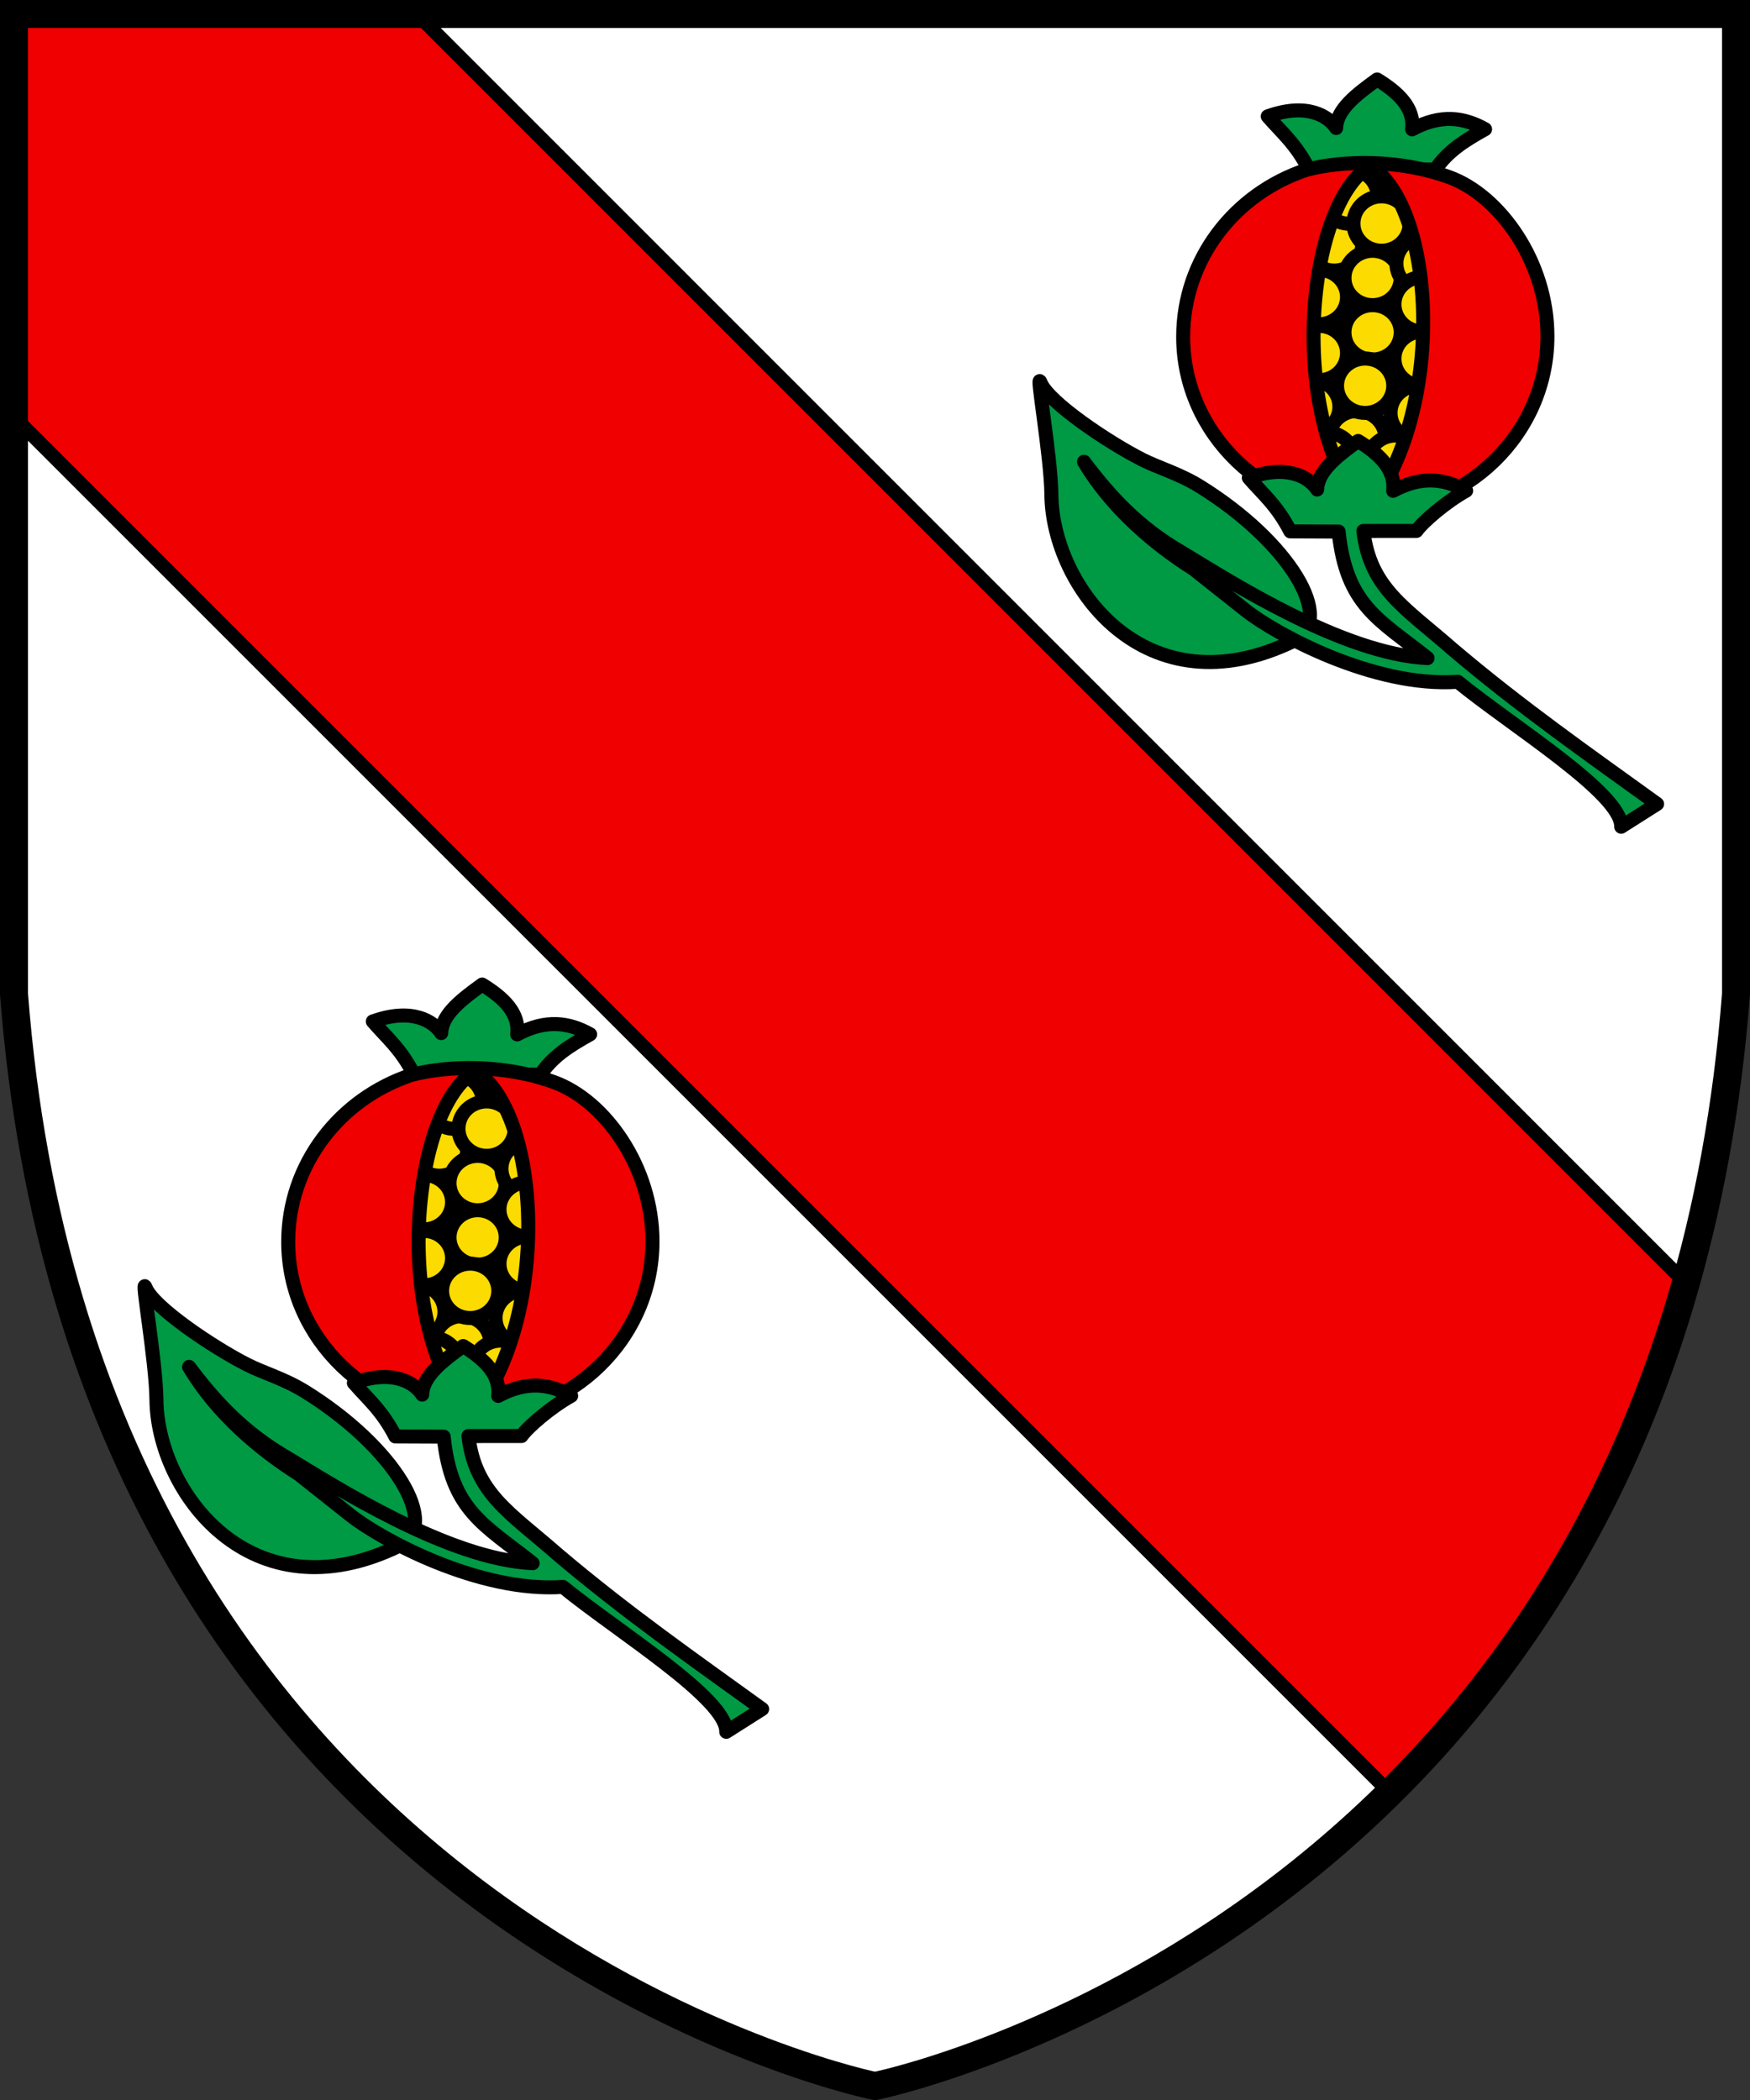
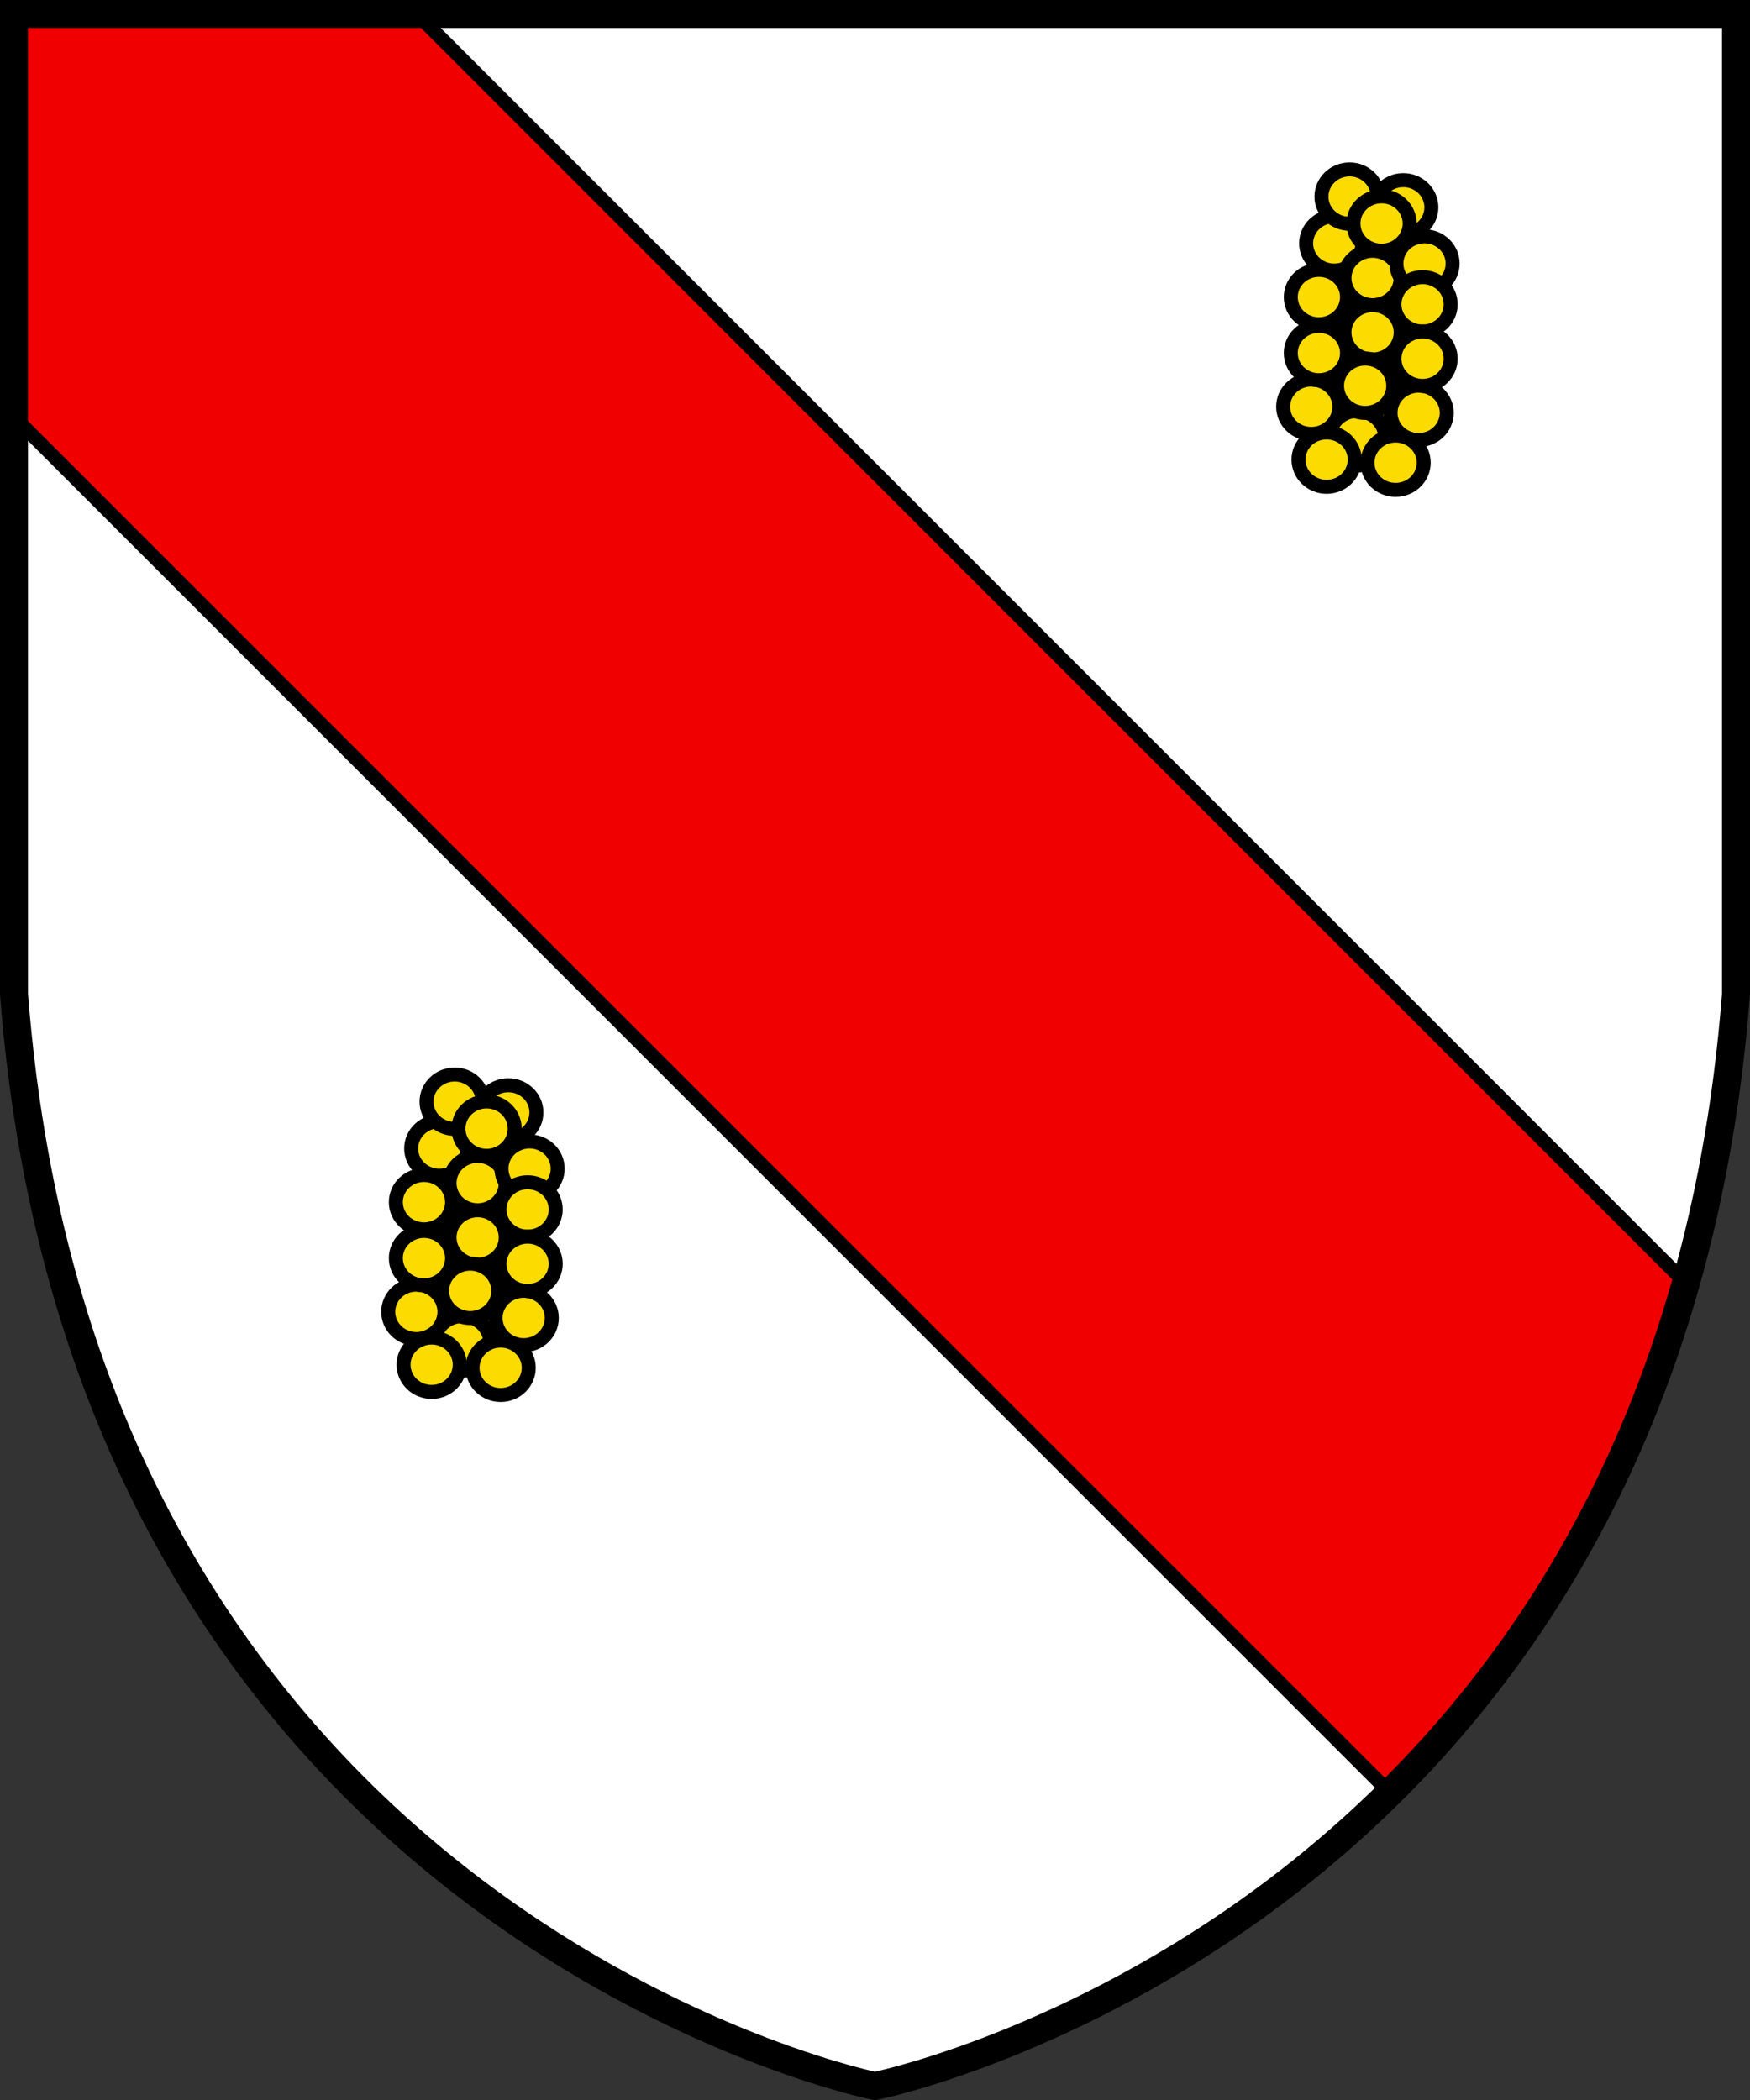
<svg xmlns="http://www.w3.org/2000/svg" xmlns:ns1="http://vectornator.io" xmlns:xlink="http://www.w3.org/1999/xlink" width="500" height="600.1" version="1.0" xml:space="preserve">
  <rect width="100%" height="100%" fill="#333333" stroke="none" />
  <path d="m4 4v280c20 260 236 310 246 312 10-2 226-52 246-312v-280z" fill="#fff" />
  <g id="g14589" transform="matrix(2.191 0 0 2.191 43.14 .084)" clip-rule="evenodd" fill-rule="evenodd" stroke="#000" stroke-width="1.826" ns1:layerName="g4083">
-     <path d="m149.1 83.5c5.518-2.686-0.697-12.9-12.3-20.1-2.683-1.666-5.381-2.417-7.51-3.49-4.341-2.187-12.29-7.495-13.29-10.08-0.672-1.734 1.368 9.655 1.414 14.64 0.11 11.93 12.29 28.47 31.68 19.03z" fill="#094" stroke-linejoin="round" stroke-width="1.826" ns1:layerName="path" />
-     <path d="m167.5 22.06c1.59-2.38 3.81-3.77 6.47-5.25-2.72-1.54-5.75-2.01-9.51 0.012 0.323-2.77-1.74-4.76-4.57-6.5-2.67 1.94-5.26 3.89-5.34 6.33-0.947-1.49-3.75-3.38-8.92-1.52 1.8 2.1 3.65 3.55 5.39 6.977z" fill="#094" stroke-linejoin="round" stroke-width="1.826" ns1:layerName="path" />
    <g>
      <ellipse id="path12628" cx="157.3" cy="57.1" rx="3.665" ry="3.545" fill="#fcdb00" fill-rule="nonzero" stroke="#000" stroke-linecap="round" stroke-linejoin="round" stroke-width="1.826" style="paint-order:normal" />
      <use width="100%" height="100%" xlink:href="#path12628" />
      <use transform="translate(-5.995 -4.1)" width="100%" height="100%" xlink:href="#path12628" />
      <use transform="translate(2 -13.8)" width="100%" height="100%" xlink:href="#path12628" />
      <use transform="translate(-3 -25.4)" width="100%" height="100%" xlink:href="#path12628" />
      <use transform="translate(8.005 -3.3)" width="100%" height="100%" xlink:href="#path12628" />
      <use transform="translate(-3.995 2.8)" width="100%" height="100%" xlink:href="#path12628" />
      <use transform="translate(2 -20.89)" width="100%" height="100%" xlink:href="#path12628" />
      <use transform="translate(-1 -31.5)" width="100%" height="100%" xlink:href="#path12628" />
      <use transform="translate(6 -30.1)" width="100%" height="100%" xlink:href="#path12628" />
      <use transform="translate(3.169 -27.99)" width="100%" height="100%" xlink:href="#path12628" />
      <use transform="translate(1.031 -6.836)" width="100%" height="100%" xlink:href="#path12628" />
      <use transform="translate(-5 -11.1)" width="100%" height="100%" xlink:href="#path12628" />
      <use transform="translate(8.772 -22.77)" width="100%" height="100%" xlink:href="#path12628" />
      <use transform="translate(5 3.2)" width="100%" height="100%" xlink:href="#path12628" />
      <use transform="translate(-5 -18.4)" width="100%" height="100%" xlink:href="#path12628" />
      <use id="use12658" transform="translate(8.517 -17.45)" width="100%" height="100%" xlink:href="#path12628" />
      <use transform="translate(0 7.09)" width="100%" height="100%" xlink:href="#use12658" />
    </g>
-     <path d="m182.1 43.8c0.017 12.7-10.6 23-23.7 23-13.1 0.016-23.8-10.3-23.8-22.9-0.014-10.1 6.71-18.7 16.1-21.8 4.65-1.22 12-1.426 18.58 0.957s12.82 11.04 12.82 20.74zm-23.1-22.2c8.592 5.4 10 32.2-0.6 45.2-10.51-12.59-7.656-40.38 0.6-45.2z" fill="#f00000" stroke-linecap="round" stroke-linejoin="round" stroke-width="1.826" ns1:layerName="path" />
-     <path d="m158.1 69.2c0.871 7.48 5.45 10 11.6 15.4 8.98 7.62 17.7 13.7 26.7 20.2l-4.68 2.97c0.124-4.31-14.2-13.1-21.3-18.9-10.9 0.786-23.72-6.189-27.7-9.34l-6.75-5.35c-5.07-3.21-10.7-7.92-14.3-14 3.28 4.35 7 8.52 12.9 11.9 6.02 3.64 20.9 13.2 31.9 13.7-6.32-5.03-10.6-6.85-11.6-16.5l-6.3-0.026c-1.76-3.42-3.6-4.88-5.41-6.98 5.17-1.86 7.97 0.03 8.91 1.52 0.084-2.43 2.67-4.39 5.34-6.33 2.83 1.75 4.89 3.74 4.57 6.5 3.77-2.03 6.8-1.55 9.52-0.012-2.66 1.48-5.68 4.088-6.48 5.246z" fill="#094" stroke-linecap="round" stroke-linejoin="round" stroke-width="1.826" ns1:layerName="path" />
  </g>
  <use transform="translate(-255.7 258.6)" width="100%" height="100%" clip-rule="evenodd" stroke-linecap="round" stroke-linejoin="round" xlink:href="#g14589" />
  <path d="m119.1 4c-38.53 1e-3 -76.72 1e-3 -115.1 0 1e-3 38.53 1e-3 76.72 0 115.1 131 131 262.1 262.1 393.1 393.1 13.42-16.23 26.84-32.46 40.26-48.69 13.42-16.23 23.4-45.87 35.09-68.81 11.7-22.93 6.121-18.76 9.18-28.13z" fill="#f00000" stroke="#000" stroke-width="4" />
  <path d="m4 4v280c20 260 236 310 246 312 10-2 226-52 246-312v-280z" fill="none" stroke="#000" stroke-width="8" />
</svg>